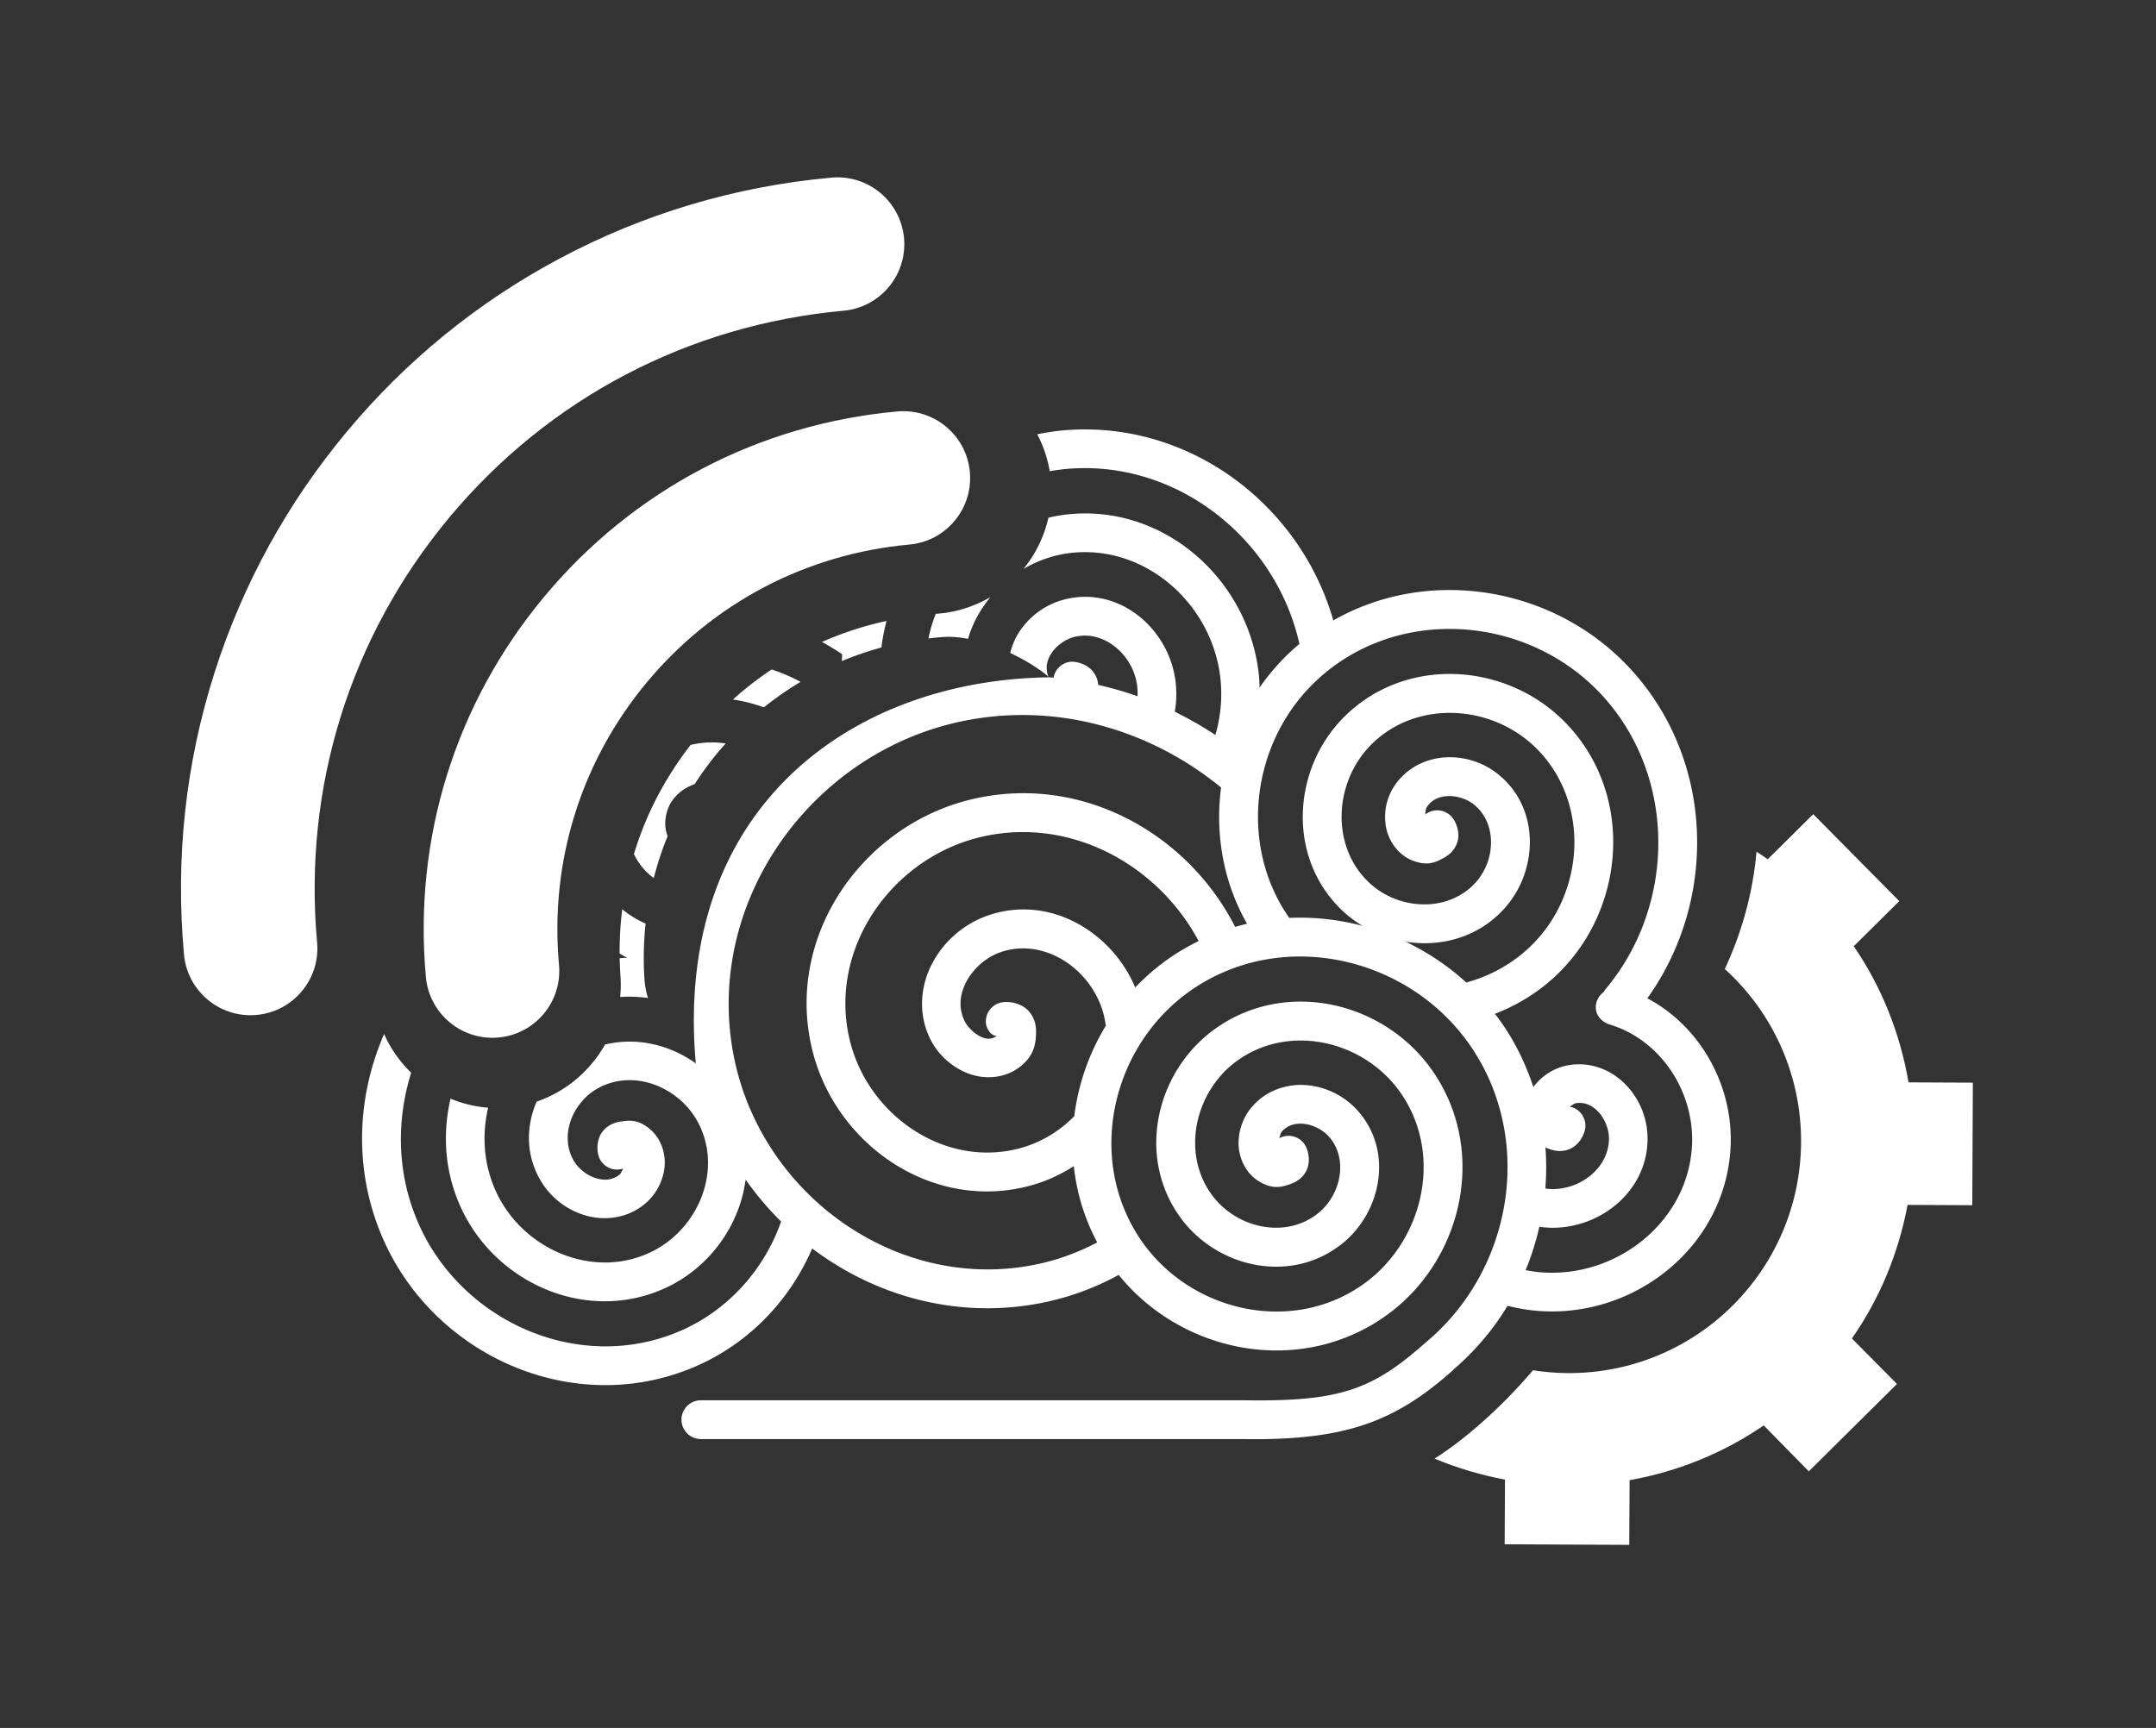
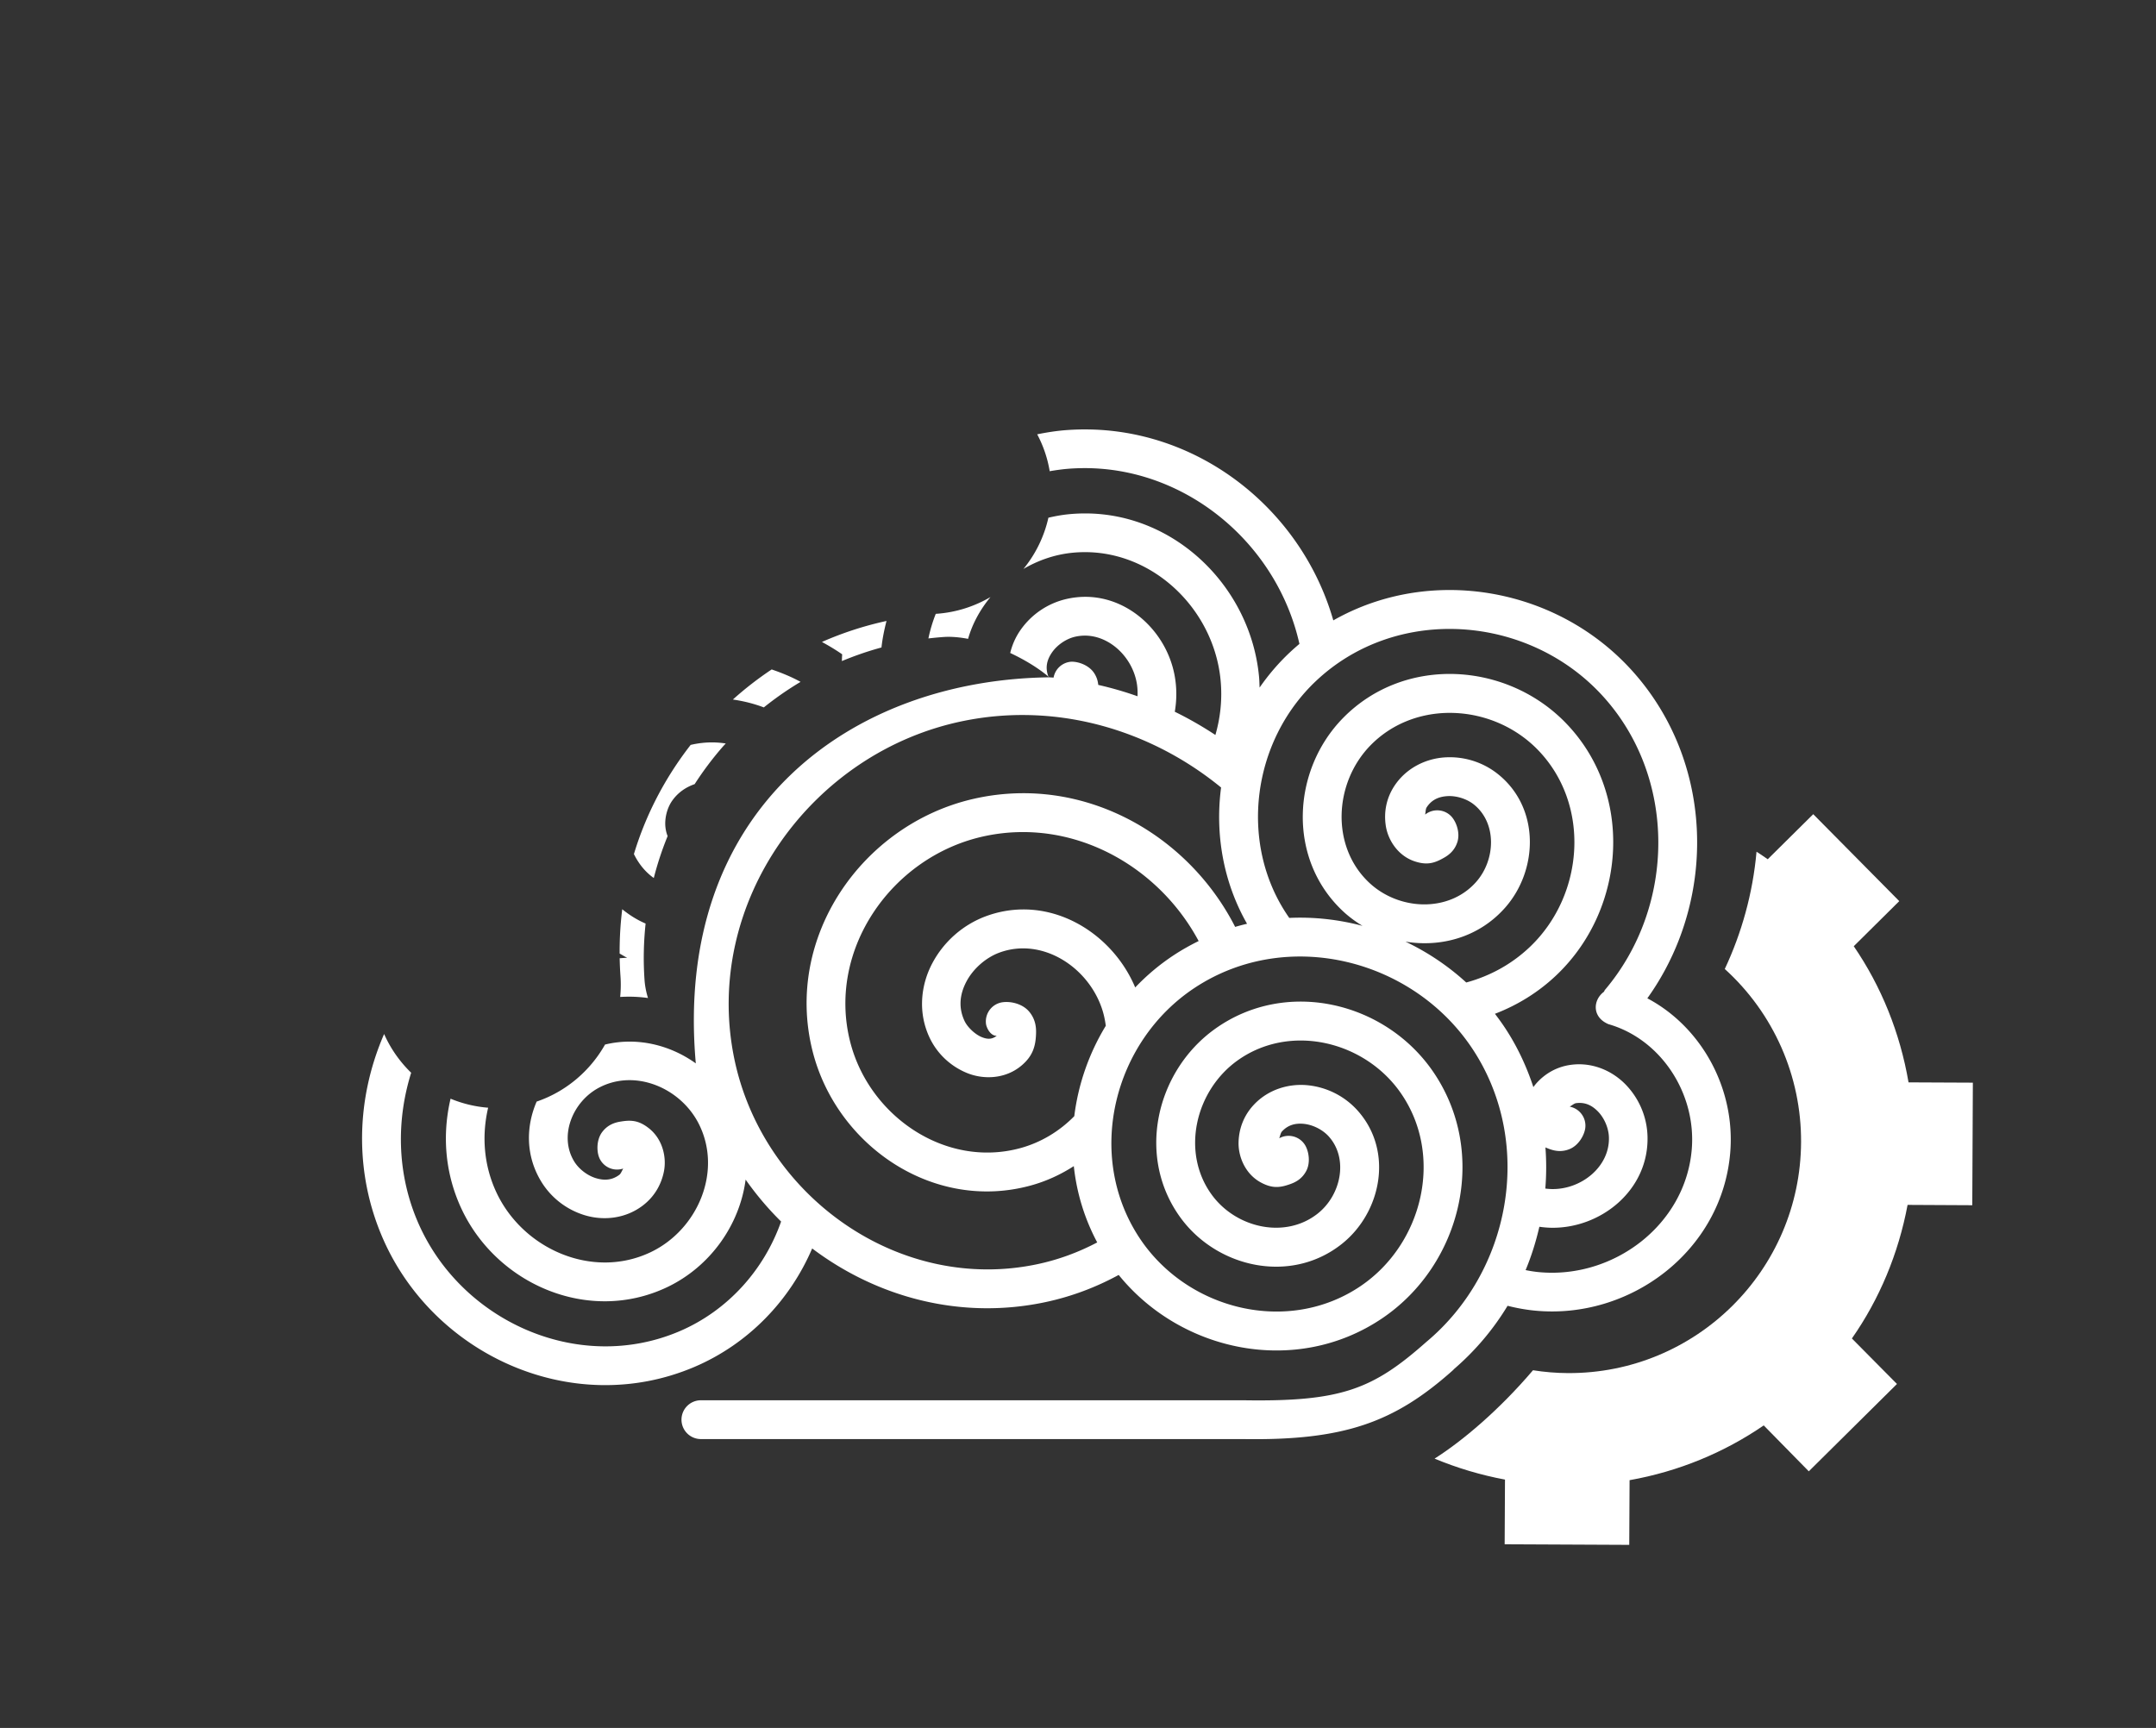
<svg xmlns="http://www.w3.org/2000/svg" xmlns:ns1="http://www.inkscape.org/namespaces/inkscape" xmlns:ns2="http://sodipodi.sourceforge.net/DTD/sodipodi-0.dtd" width="58.887mm" height="47.203mm" viewBox="0 0 58.887 47.203" version="1.1" id="svg3478" ns1:version="1.1.1 (1:1.1+202109281949+c3084ef5ed)" ns2:docname="spiral_cloud.svg">
  <rect x="0" y="0" width="58.887" height="47.203" fill="#333333" stroke="none" />
  <title id="title3594">spiral cloud wireless settings</title>
  <ns2:namedview id="namedview3480" pagecolor="#000000" bordercolor="#666666" borderopacity="1.0" ns1:pageshadow="2" ns1:pageopacity="1" ns1:pagecheckerboard="0" ns1:document-units="mm" showgrid="false" ns1:zoom="1" ns1:cx="109.5" ns1:cy="111.5" ns1:window-width="1006" ns1:window-height="738" ns1:window-x="9" ns1:window-y="3" ns1:window-maximized="1" ns1:current-layer="layer1" fit-margin-top="5" fit-margin-left="5" fit-margin-bottom="5" fit-margin-right="5" showguides="true" />
  <defs id="defs3475" />
  <g ns1:label="Layer 1" ns1:groupmode="layer" id="layer1" transform="translate(-82.112,-182.083)">
    <g id="g1086" style="fill:#ffffff">
      <path id="path4161" style="color:#000000;fill:#ffffff;fill-rule:evenodd;stroke-width:0.717;stroke-linecap:round;-inkscape-stroke:none" d="M 112.285 44.27 C 111.923 44.263 111.56 44.264 111.195 44.273 C 110.778 44.285 110.359 44.304 109.939 44.334 C 108.908 44.41 107.899 44.569 106.902 44.77 C 107.525 45.941 107.967 47.22 108.191 48.574 C 108.864 48.456 109.543 48.363 110.232 48.312 C 110.587 48.286 110.941 48.27 111.293 48.262 C 111.645 48.253 111.996 48.253 112.346 48.262 C 122.642 48.523 131.66 56.228 133.93 66.375 C 133.609 66.644 133.294 66.922 132.984 67.211 C 131.787 68.33 130.735 69.563 129.824 70.877 C 129.809 70.499 129.802 70.122 129.766 69.74 C 128.887 60.516 121.151 52.946 111.885 52.926 C 111.267 52.925 110.641 52.956 110.012 53.023 C 109.348 53.095 108.698 53.218 108.057 53.367 C 107.618 55.328 106.723 57.138 105.484 58.648 C 106.98 57.774 108.655 57.181 110.432 56.99 C 110.917 56.938 111.398 56.914 111.875 56.916 L 111.877 56.916 C 119.029 56.946 125.117 62.9 125.805 70.119 C 125.991 72.074 125.786 73.975 125.268 75.764 C 123.925 74.877 122.528 74.075 121.084 73.369 C 121.283 72.2 121.302 70.978 121.082 69.723 C 120.305 65.278 116.48 61.554 111.912 61.523 C 111.26 61.52 110.592 61.591 109.916 61.746 C 107.977 62.191 106.288 63.351 105.168 64.965 C 104.688 65.657 104.326 66.456 104.121 67.311 C 105.694 68.047 107.127 68.941 108.141 69.816 C 108.091 69.757 108.037 69.696 108.018 69.639 C 107.73 68.779 107.902 68.011 108.434 67.246 C 108.965 66.481 109.892 65.846 110.805 65.637 C 111.175 65.552 111.543 65.516 111.906 65.523 L 111.906 65.521 C 114.447 65.577 116.705 67.785 117.164 70.412 C 117.245 70.872 117.26 71.325 117.244 71.773 C 115.921 71.304 114.57 70.914 113.195 70.602 C 113.158 70.214 113.046 69.793 112.756 69.361 C 112.242 68.595 111.204 68.199 110.432 68.211 C 109.513 68.265 108.751 68.943 108.59 69.852 C 108.442 69.836 108.293 69.834 108.145 69.822 L 108.145 69.82 L 108.143 69.82 C 87.72 70.082 69.382 83.352 71.715 109.617 C 69.029 107.695 65.632 106.881 62.359 107.676 C 60.831 110.391 58.331 112.528 55.312 113.555 C 54.196 116.131 54.17 119.143 55.777 121.789 C 56.812 123.492 58.443 124.731 60.324 125.285 C 62.206 125.84 64.445 125.637 66.238 124.281 C 67.384 123.415 68.149 122.186 68.432 120.744 C 68.715 119.302 68.308 117.43 66.877 116.303 C 65.806 115.459 64.998 115.437 63.9 115.627 C 63.351 115.722 62.642 115.944 62.08 116.676 C 61.518 117.407 61.472 118.521 61.729 119.252 C 62.099 120.269 63.211 120.804 64.234 120.457 C 64.095 120.7 63.99 120.984 63.842 121.096 C 63.12 121.642 62.339 121.72 61.447 121.457 C 60.555 121.194 59.661 120.515 59.174 119.713 C 57.594 117.112 59.003 113.603 61.678 112.152 C 65.407 110.13 70.156 112.115 72.041 115.885 C 74.475 120.753 71.914 126.767 67.061 129.08 C 61.082 131.929 53.831 128.769 51.111 122.803 C 49.838 120.009 49.654 117.002 50.312 114.186 C 48.96 114.082 47.655 113.76 46.439 113.256 C 45.585 116.893 45.827 120.8 47.496 124.461 C 51.103 132.374 60.668 136.542 68.77 132.682 C 73.194 130.573 76.241 126.276 76.85 121.598 C 77.942 123.149 79.166 124.596 80.506 125.92 C 78.778 130.848 75.048 135.096 70.012 137.24 C 59.563 141.689 47.302 136.139 42.969 125.742 C 40.91 120.804 40.857 115.454 42.379 110.582 C 41.212 109.449 40.257 108.096 39.59 106.588 C 38.072 110.078 37.271 113.868 37.32 117.701 C 37.362 120.918 37.998 124.163 39.297 127.279 C 44.463 139.674 59.005 146.257 71.564 140.91 C 77.16 138.528 81.427 134.026 83.709 128.695 C 90.394 133.736 99.024 136.088 107.779 134.221 C 110.45 133.651 112.973 132.693 115.301 131.424 C 121.772 139.415 133.634 141.865 142.461 135.895 C 150.658 130.351 153.461 118.817 147.682 110.434 C 142.733 103.255 132.556 100.821 125.232 106.061 C 119.11 110.441 117.059 119.318 121.744 125.617 C 125.533 130.712 133.079 132.391 138.314 128.217 C 142.352 124.997 143.654 118.713 139.971 114.529 C 138.65 113.03 136.82 112.095 134.865 111.879 C 132.91 111.663 130.736 112.258 129.203 113.912 C 128.223 114.97 127.683 116.315 127.656 117.789 C 127.63 119.263 128.361 121.042 129.971 121.902 C 131.176 122.546 131.977 122.426 133.027 122.045 C 133.553 121.854 134.214 121.511 134.641 120.689 C 135.067 119.868 134.918 118.76 134.537 118.084 C 133.994 117.144 132.801 116.811 131.852 117.334 C 131.946 117.07 132 116.773 132.127 116.637 C 132.744 115.971 133.501 115.753 134.428 115.855 C 135.355 115.958 136.357 116.472 136.979 117.178 C 138.995 119.468 138.217 123.183 135.83 125.086 C 132.502 127.74 127.465 126.615 124.943 123.225 C 121.687 118.846 123.164 112.455 127.551 109.316 C 132.955 105.45 140.667 107.294 144.398 112.707 C 148.849 119.163 146.644 128.239 140.229 132.578 C 132.756 137.633 122.362 135.055 117.441 127.602 C 111.811 119.074 114.753 107.305 123.209 101.779 C 132.747 95.546 145.827 98.866 151.928 108.369 C 158.104 117.99 155.709 131.087 146.982 138.354 C 146.981 138.355 146.98 138.356 146.979 138.357 C 141.484 143.226 138.216 144.51 128.16 144.344 L 128.137 144.344 L 72.242 144.344 A 2 2 0 0 0 70.24 146.344 A 2 2 0 0 0 72.242 148.344 L 128.094 148.344 C 138.63 148.518 143.76 146.571 149.707 141.287 A 2 2 0 0 0 149.871 141.121 C 152.07 139.225 153.923 137.022 155.383 134.605 C 156.291 134.835 157.225 135.008 158.188 135.102 C 167.999 136.059 177.46 128.978 178.328 118.855 C 178.892 112.278 175.41 105.888 169.789 102.908 C 175.131 95.447 176.364 85.697 173.199 77.314 C 172.06 74.297 170.35 71.456 168.061 68.965 C 163.222 63.702 156.45 60.895 149.664 60.822 C 145.433 60.777 141.199 61.802 137.422 63.951 C 134.906 55.179 128.093 48.2 119.627 45.488 C 117.287 44.739 114.82 44.315 112.285 44.27 z M 102.088 61.545 C 100.437 62.513 98.544 63.13 96.529 63.271 C 96.502 63.273 96.475 63.275 96.447 63.277 C 96.125 64.094 95.868 64.94 95.689 65.812 C 96.209 65.751 96.73 65.701 97.254 65.664 C 98.035 65.609 98.894 65.686 99.779 65.855 C 100.227 64.268 101.04 62.815 102.088 61.545 z M 91.371 64.01 C 89.067 64.511 86.841 65.237 84.715 66.174 C 85.426 66.564 86.128 66.979 86.801 67.449 C 86.787 67.681 86.777 67.914 86.77 68.146 C 88.096 67.595 89.458 67.121 90.852 66.744 C 90.953 65.812 91.142 64.904 91.371 64.01 z M 149.668 64.834 C 155.368 64.905 161.068 67.261 165.127 71.676 C 172.861 80.089 172.749 93.404 165.398 102.066 C 165.372 102.119 165.347 102.172 165.324 102.227 C 164.171 103.081 164.065 104.851 165.781 105.574 C 171.197 107.125 174.859 112.735 174.363 118.512 C 173.695 126.307 166.251 131.88 158.572 131.131 C 158.12 131.087 157.678 131.014 157.242 130.926 C 157.845 129.479 158.309 127.981 158.66 126.459 C 159.054 126.515 159.453 126.553 159.863 126.561 C 165.006 126.657 169.986 122.654 169.805 117.094 C 169.74 115.101 168.926 113.218 167.561 111.807 C 166.366 110.572 164.648 109.708 162.746 109.709 C 162.474 109.709 162.198 109.728 161.92 109.764 C 160.497 109.953 159.23 110.644 158.275 111.76 C 158.194 111.855 158.117 111.957 158.043 112.062 C 157.376 110.039 156.477 108.067 155.281 106.205 C 154.904 105.617 154.5 105.053 154.08 104.506 C 156.411 103.61 158.607 102.271 160.521 100.424 C 167.645 93.549 168.43 81.704 161.299 74.441 C 158.246 71.332 154.108 69.616 149.945 69.48 C 145.782 69.346 141.594 70.792 138.436 74.004 C 133.156 79.374 132.656 88.471 138.352 93.869 C 138.99 94.474 139.693 94.994 140.434 95.441 C 137.976 94.788 135.428 94.504 132.883 94.621 C 127.645 87.159 128.935 76.464 135.705 70.135 C 139.608 66.486 144.638 64.771 149.668 64.834 z M 79.537 69.008 C 78.139 69.938 76.802 70.973 75.537 72.109 C 76.621 72.266 77.693 72.529 78.727 72.922 C 79.93 71.955 81.195 71.076 82.514 70.289 C 81.56 69.763 80.556 69.358 79.537 69.008 z M 149.299 73.486 C 149.495 73.484 149.691 73.487 149.887 73.494 C 153.024 73.609 156.153 74.903 158.455 77.248 C 163.946 82.841 163.331 92.161 157.756 97.541 C 155.837 99.393 153.548 100.621 151.123 101.279 C 149.243 99.559 147.125 98.146 144.861 97.068 C 148.538 97.67 152.431 96.614 155.121 93.576 C 158.547 89.708 158.75 83.293 154.404 79.807 C 152.847 78.557 150.885 77.95 148.922 78.074 C 146.959 78.198 144.918 79.161 143.691 81.055 C 142.908 82.265 142.608 83.684 142.834 85.141 C 143.06 86.597 144.085 88.223 145.818 88.793 C 147.116 89.22 147.884 88.963 148.854 88.406 C 149.338 88.128 149.932 87.676 150.211 86.793 C 150.49 85.91 150.153 84.845 149.662 84.244 C 148.965 83.413 147.734 83.291 146.889 83.969 C 146.937 83.692 146.938 83.389 147.039 83.232 C 147.533 82.47 148.241 82.127 149.172 82.068 C 150.103 82.009 151.179 82.343 151.912 82.932 C 154.291 84.84 154.162 88.633 152.137 90.92 C 149.313 94.108 144.157 93.868 141.092 90.963 C 137.133 87.211 137.492 80.661 141.275 76.812 C 143.46 74.59 146.36 73.517 149.299 73.486 z M 105.629 73.707 C 113.061 73.767 120.184 76.536 125.855 81.178 C 125.225 85.97 126.077 90.925 128.531 95.225 C 128.12 95.321 127.712 95.428 127.305 95.547 C 123.091 87.278 114.525 81.648 105.184 81.768 C 103.548 81.79 101.89 81.985 100.227 82.375 C 88.857 85.039 80.82 96.584 83.736 108.297 C 86.167 118.057 96.159 124.954 106.217 122.211 C 107.814 121.775 109.312 121.087 110.676 120.207 C 110.963 122.904 111.753 125.571 113.088 128.072 C 111.179 129.08 109.121 129.846 106.951 130.309 C 92.65 133.358 78.577 123.271 75.672 109.086 C 72.401 93.111 83.627 77.451 99.398 74.299 C 101.482 73.882 103.567 73.69 105.629 73.707 z M 73.465 76.529 C 72.695 76.522 71.929 76.613 71.184 76.787 C 68.523 80.205 66.556 84.004 65.336 88.041 C 65.8 88.986 66.464 89.855 67.385 90.508 C 67.761 89.036 68.237 87.592 68.812 86.186 C 68.705 85.925 68.631 85.639 68.592 85.322 C 68.477 84.397 68.743 83.305 69.283 82.537 C 69.869 81.704 70.684 81.145 71.596 80.832 C 72.459 79.491 73.422 78.206 74.484 76.986 C 74.588 76.868 74.698 76.756 74.803 76.639 C 74.358 76.575 73.912 76.533 73.465 76.529 z M 105.432 85.773 C 112.988 85.772 119.967 90.325 123.543 97.006 C 122.688 97.425 121.847 97.895 121.029 98.43 C 119.541 99.402 118.199 100.536 117.004 101.789 C 115.051 97.151 110.49 93.745 105.486 93.748 C 104.23 93.749 102.946 93.963 101.67 94.428 C 99.258 95.305 97.256 97.079 96.076 99.324 C 94.896 101.569 94.588 104.408 95.828 107 C 96.599 108.612 97.945 109.892 99.637 110.596 C 101.329 111.3 103.619 111.265 105.314 109.816 C 106.467 108.831 106.749 107.813 106.785 106.498 C 106.804 105.841 106.705 105.009 106.047 104.25 C 105.388 103.491 104.22 103.191 103.326 103.316 C 102.236 103.471 101.476 104.481 101.629 105.574 C 101.696 105.973 102.082 106.785 102.729 106.773 C 102.29 107.106 101.859 107.189 101.166 106.9 C 100.473 106.612 99.716 105.875 99.426 105.27 C 98.768 103.894 98.906 102.517 99.604 101.189 C 100.301 99.862 101.611 98.706 103.031 98.189 C 107.471 96.574 112.291 99.751 113.65 104.207 C 113.806 104.718 113.902 105.229 113.973 105.74 C 112.239 108.588 111.13 111.777 110.725 115.057 C 109.221 116.596 107.305 117.767 105.17 118.35 C 97.417 120.464 89.523 115.013 87.609 107.326 C 85.264 97.907 91.848 88.447 101.133 86.271 C 102.326 85.992 103.518 85.834 104.699 85.787 C 104.944 85.778 105.188 85.773 105.432 85.773 z M 64.133 93.727 C 63.945 95.231 63.856 96.757 63.865 98.299 C 64.128 98.44 64.379 98.606 64.648 98.73 C 64.389 98.733 64.129 98.764 63.869 98.777 C 63.881 99.399 63.909 100.024 63.953 100.65 C 64.004 101.366 63.989 102.074 63.92 102.768 C 64.445 102.739 64.97 102.731 65.492 102.756 C 65.926 102.776 66.358 102.819 66.787 102.877 C 66.602 102.277 66.477 101.662 66.432 101.029 C 66.293 99.072 66.338 97.124 66.541 95.203 C 65.681 94.835 64.875 94.33 64.133 93.727 z M 162.771 113.691 L 162.771 113.693 C 163.519 113.682 164.14 113.999 164.707 114.584 C 165.355 115.253 165.798 116.286 165.828 117.225 C 165.928 120.268 162.978 122.629 159.938 122.572 C 159.712 122.568 159.492 122.549 159.273 122.521 C 159.389 121.111 159.392 119.694 159.285 118.279 C 159.42 118.339 159.559 118.395 159.709 118.449 C 160.234 118.637 160.96 118.797 161.809 118.436 C 162.657 118.076 163.243 117.128 163.379 116.365 C 163.557 115.296 162.851 114.281 161.789 114.078 C 162.029 113.936 162.26 113.741 162.443 113.717 C 162.556 113.702 162.665 113.695 162.771 113.691 z " transform="matrix(0.265,0,0,0.265,82.112,182.083)" />
      <path id="path4562" style="font-variation-settings:normal;opacity:1;vector-effect:none;fill:#ffffff;fill-opacity:1;stroke:none;stroke-width:1.054;stroke-linecap:round;stroke-linejoin:miter;stroke-miterlimit:4;stroke-dasharray:none;stroke-dashoffset:0;stroke-opacity:1;-inkscape-stroke:none;stop-color:#000000;stop-opacity:1" d="m 131.637,204.324 -1.243,1.231 c -0.1,-0.071 -0.203,-0.139 -0.306,-0.206 -0.1,1.134 -0.407,2.224 -0.867,3.204 1.335,1.209 2.093,2.928 2.084,4.729 -0.017,3.502 -2.869,6.327 -6.37,6.31 -0.319,-0.002 -0.637,-0.028 -0.952,-0.078 -0.915,1.076 -1.92,1.928 -2.688,2.414 0.611,0.255 1.256,0.448 1.923,0.573 l -0.009,1.767 3.403,0.016 0.009,-1.767 c 1.34,-0.238 2.584,-0.755 3.664,-1.496 l 1.231,1.254 2.408,-2.386 -1.231,-1.243 c 0.75,-1.072 1.271,-2.314 1.521,-3.649 l 1.767,0.009 0.016,-3.348 -1.757,-0.008 c -0.233,-1.359 -0.746,-2.624 -1.496,-3.719 l 1.243,-1.232 z" ns2:nodetypes="ccccccccccccccccccccccc" ns1:transform-center-x="-3.5934525" ns1:transform-center-y="1.9501959" />
      <g id="g15674" transform="matrix(0.01,-0.012,0.012,0.01,81.944,204.974)" style="fill:#ffffff">
-         <path d="m 1742.091,585.287 c -29.909,0 -59.815,-11.409 -82.633,-34.228 -192.203,-192.203 -447.519,-298.055 -718.914,-298.055 -271.396,0 -526.71,105.852 -718.914,298.055 -45.638,45.638 -119.629,45.638 -165.267,0 -45.638,-45.638 -45.638,-119.629 0,-165.267 C 175.775,266.379 314.989,173.902 470.136,110.931 619.969,50.116 778.238,19.28 940.543,19.28 c 162.306,0 320.574,30.836 470.409,91.651 155.147,62.972 294.36,155.448 413.772,274.861 45.638,45.638 45.638,119.631 0,165.267 -22.819,22.819 -52.725,34.228 -82.634,34.228 z" id="path15672" style="fill:#ffffff" />
-       </g>
+         </g>
      <g id="g15678" transform="matrix(0.01,-0.012,0.012,0.01,81.944,204.974)" style="fill:#ffffff">
-         <path d="m 1501.627,935.489 c -29.912,0.003 -59.812,-11.407 -82.633,-34.228 -127.92,-127.92 -297.838,-198.37 -478.449,-198.37 -180.612,0 -350.53,70.45 -478.45,198.37 -45.638,45.638 -119.629,45.638 -165.267,0 -45.638,-45.636 -45.638,-119.629 0,-165.267 172.065,-172.066 400.674,-266.826 643.717,-266.826 243.042,0 471.653,94.76 643.716,266.826 45.638,45.638 45.638,119.631 0,165.267 -22.816,22.816 -52.731,34.225 -82.634,34.228 z" id="path15676" style="fill:#ffffff" />
-       </g>
+         </g>
    </g>
  </g>
</svg>